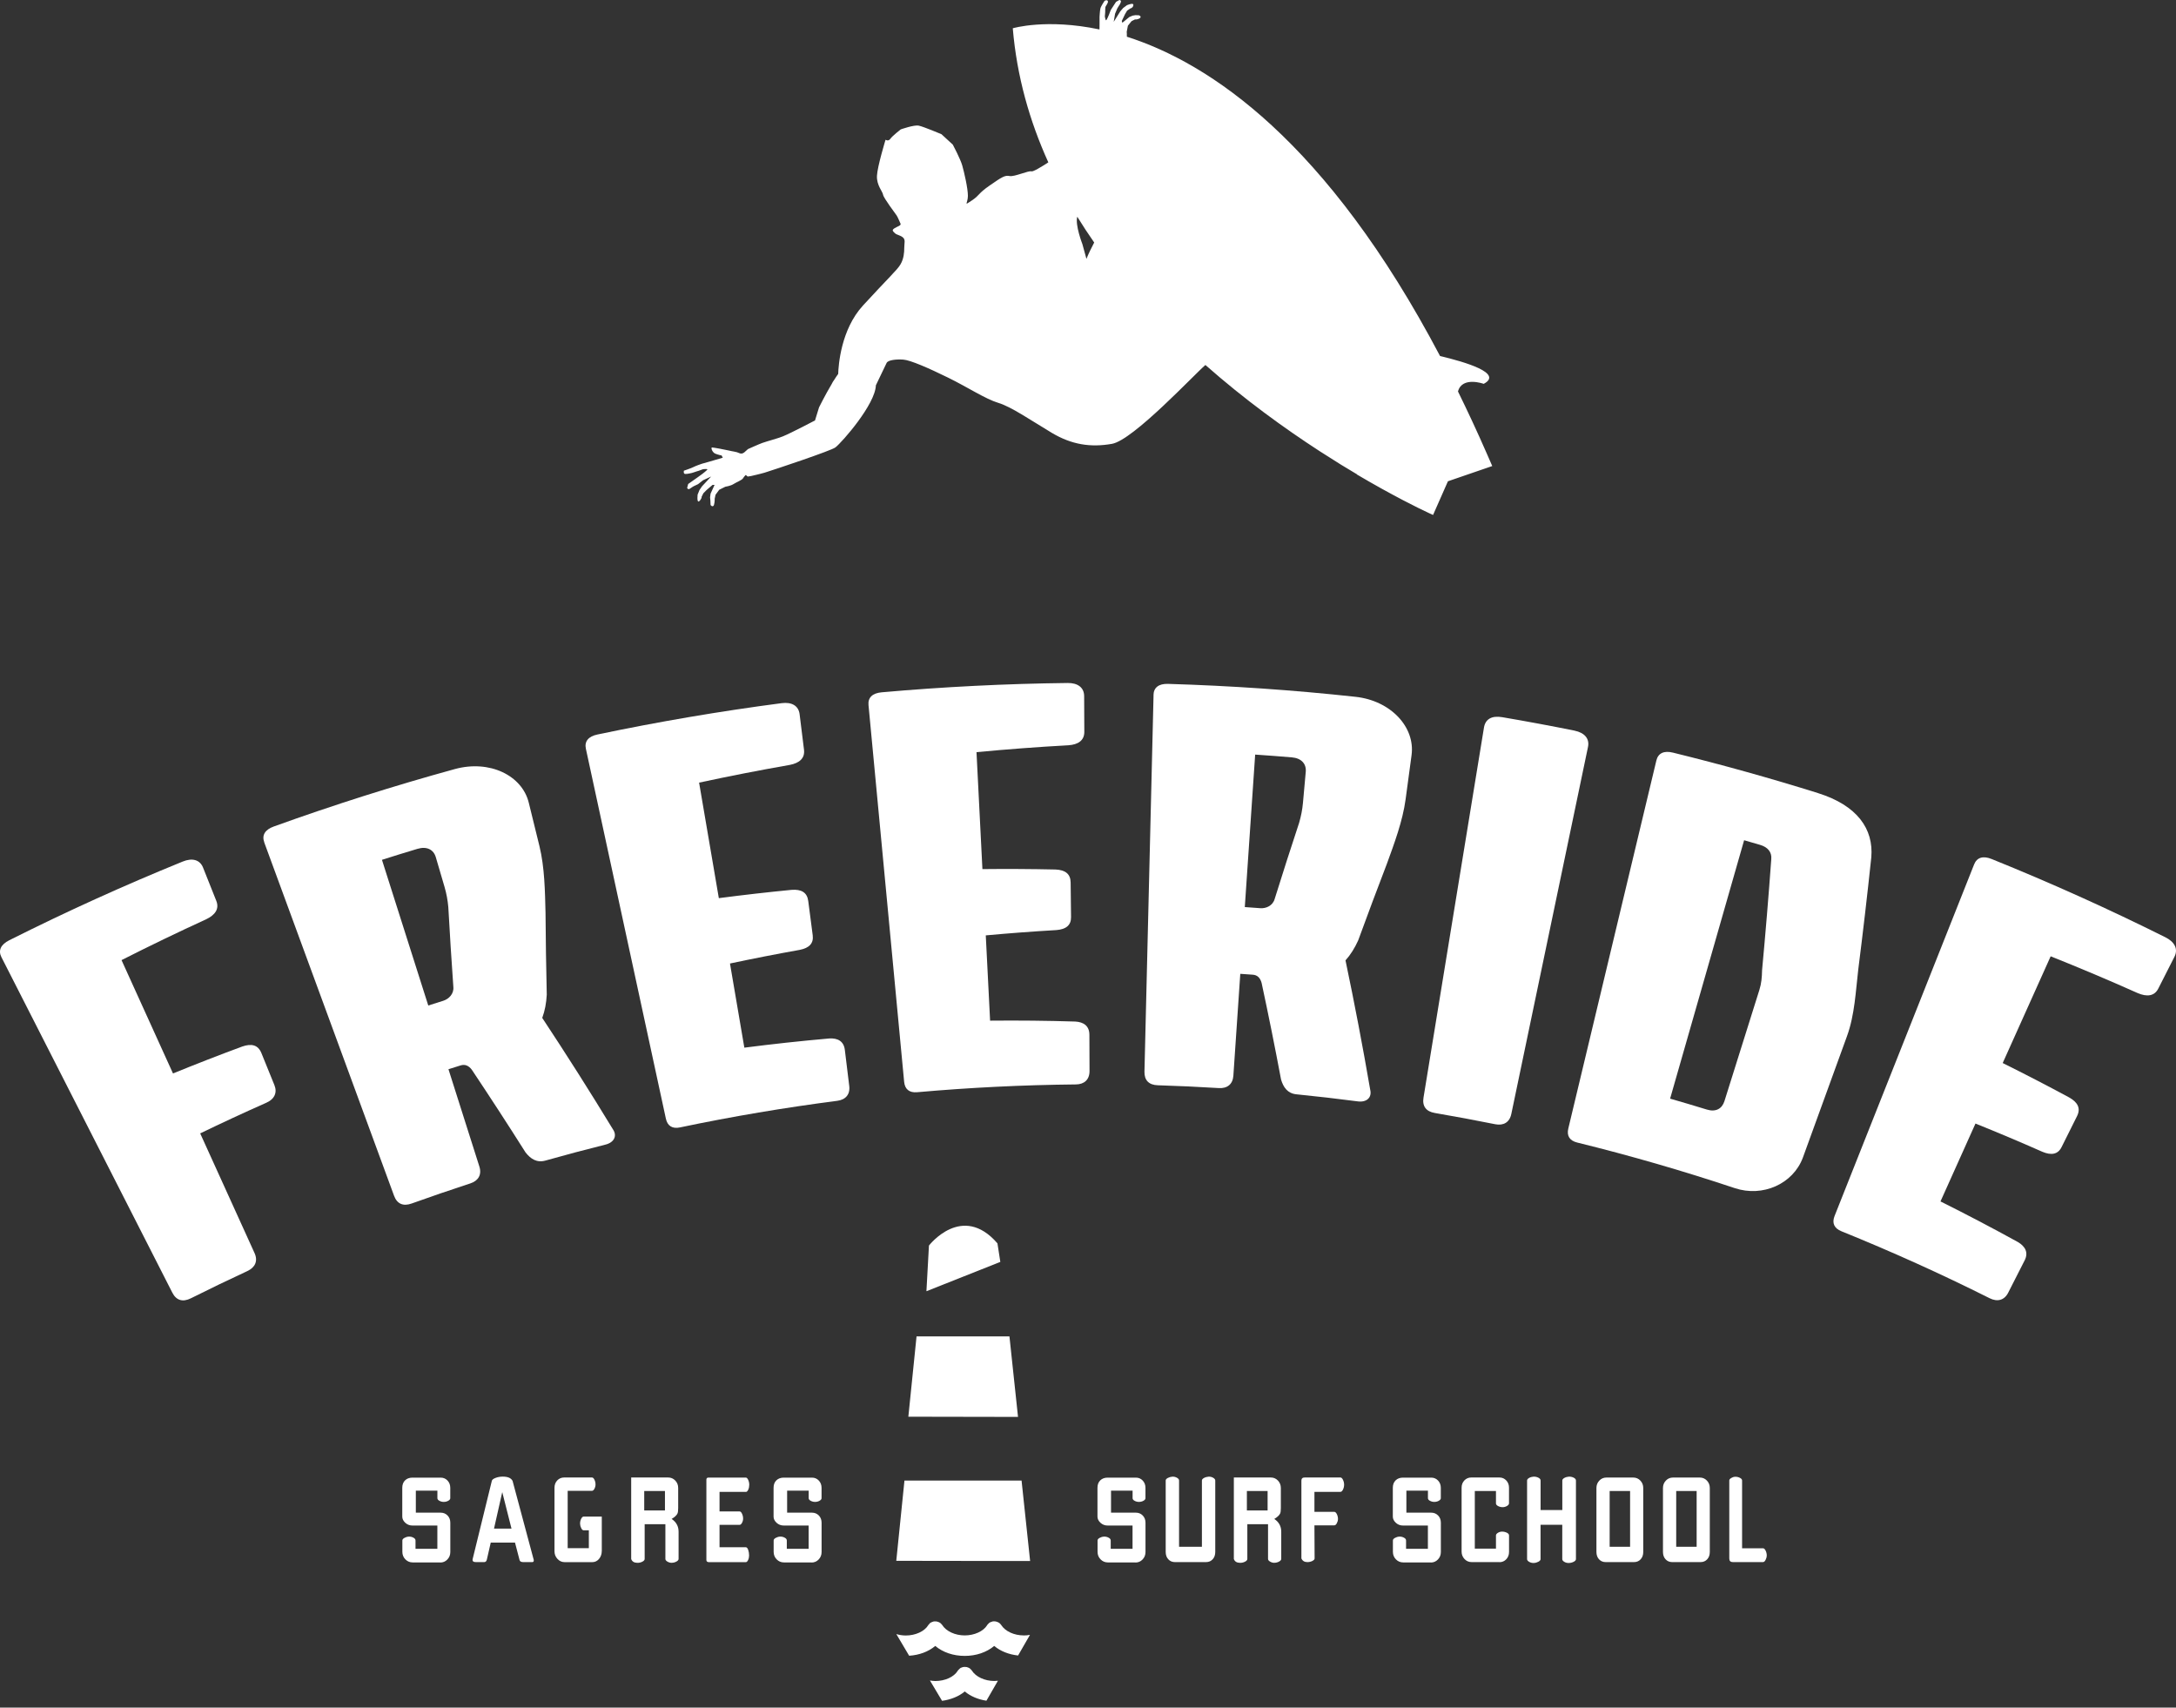
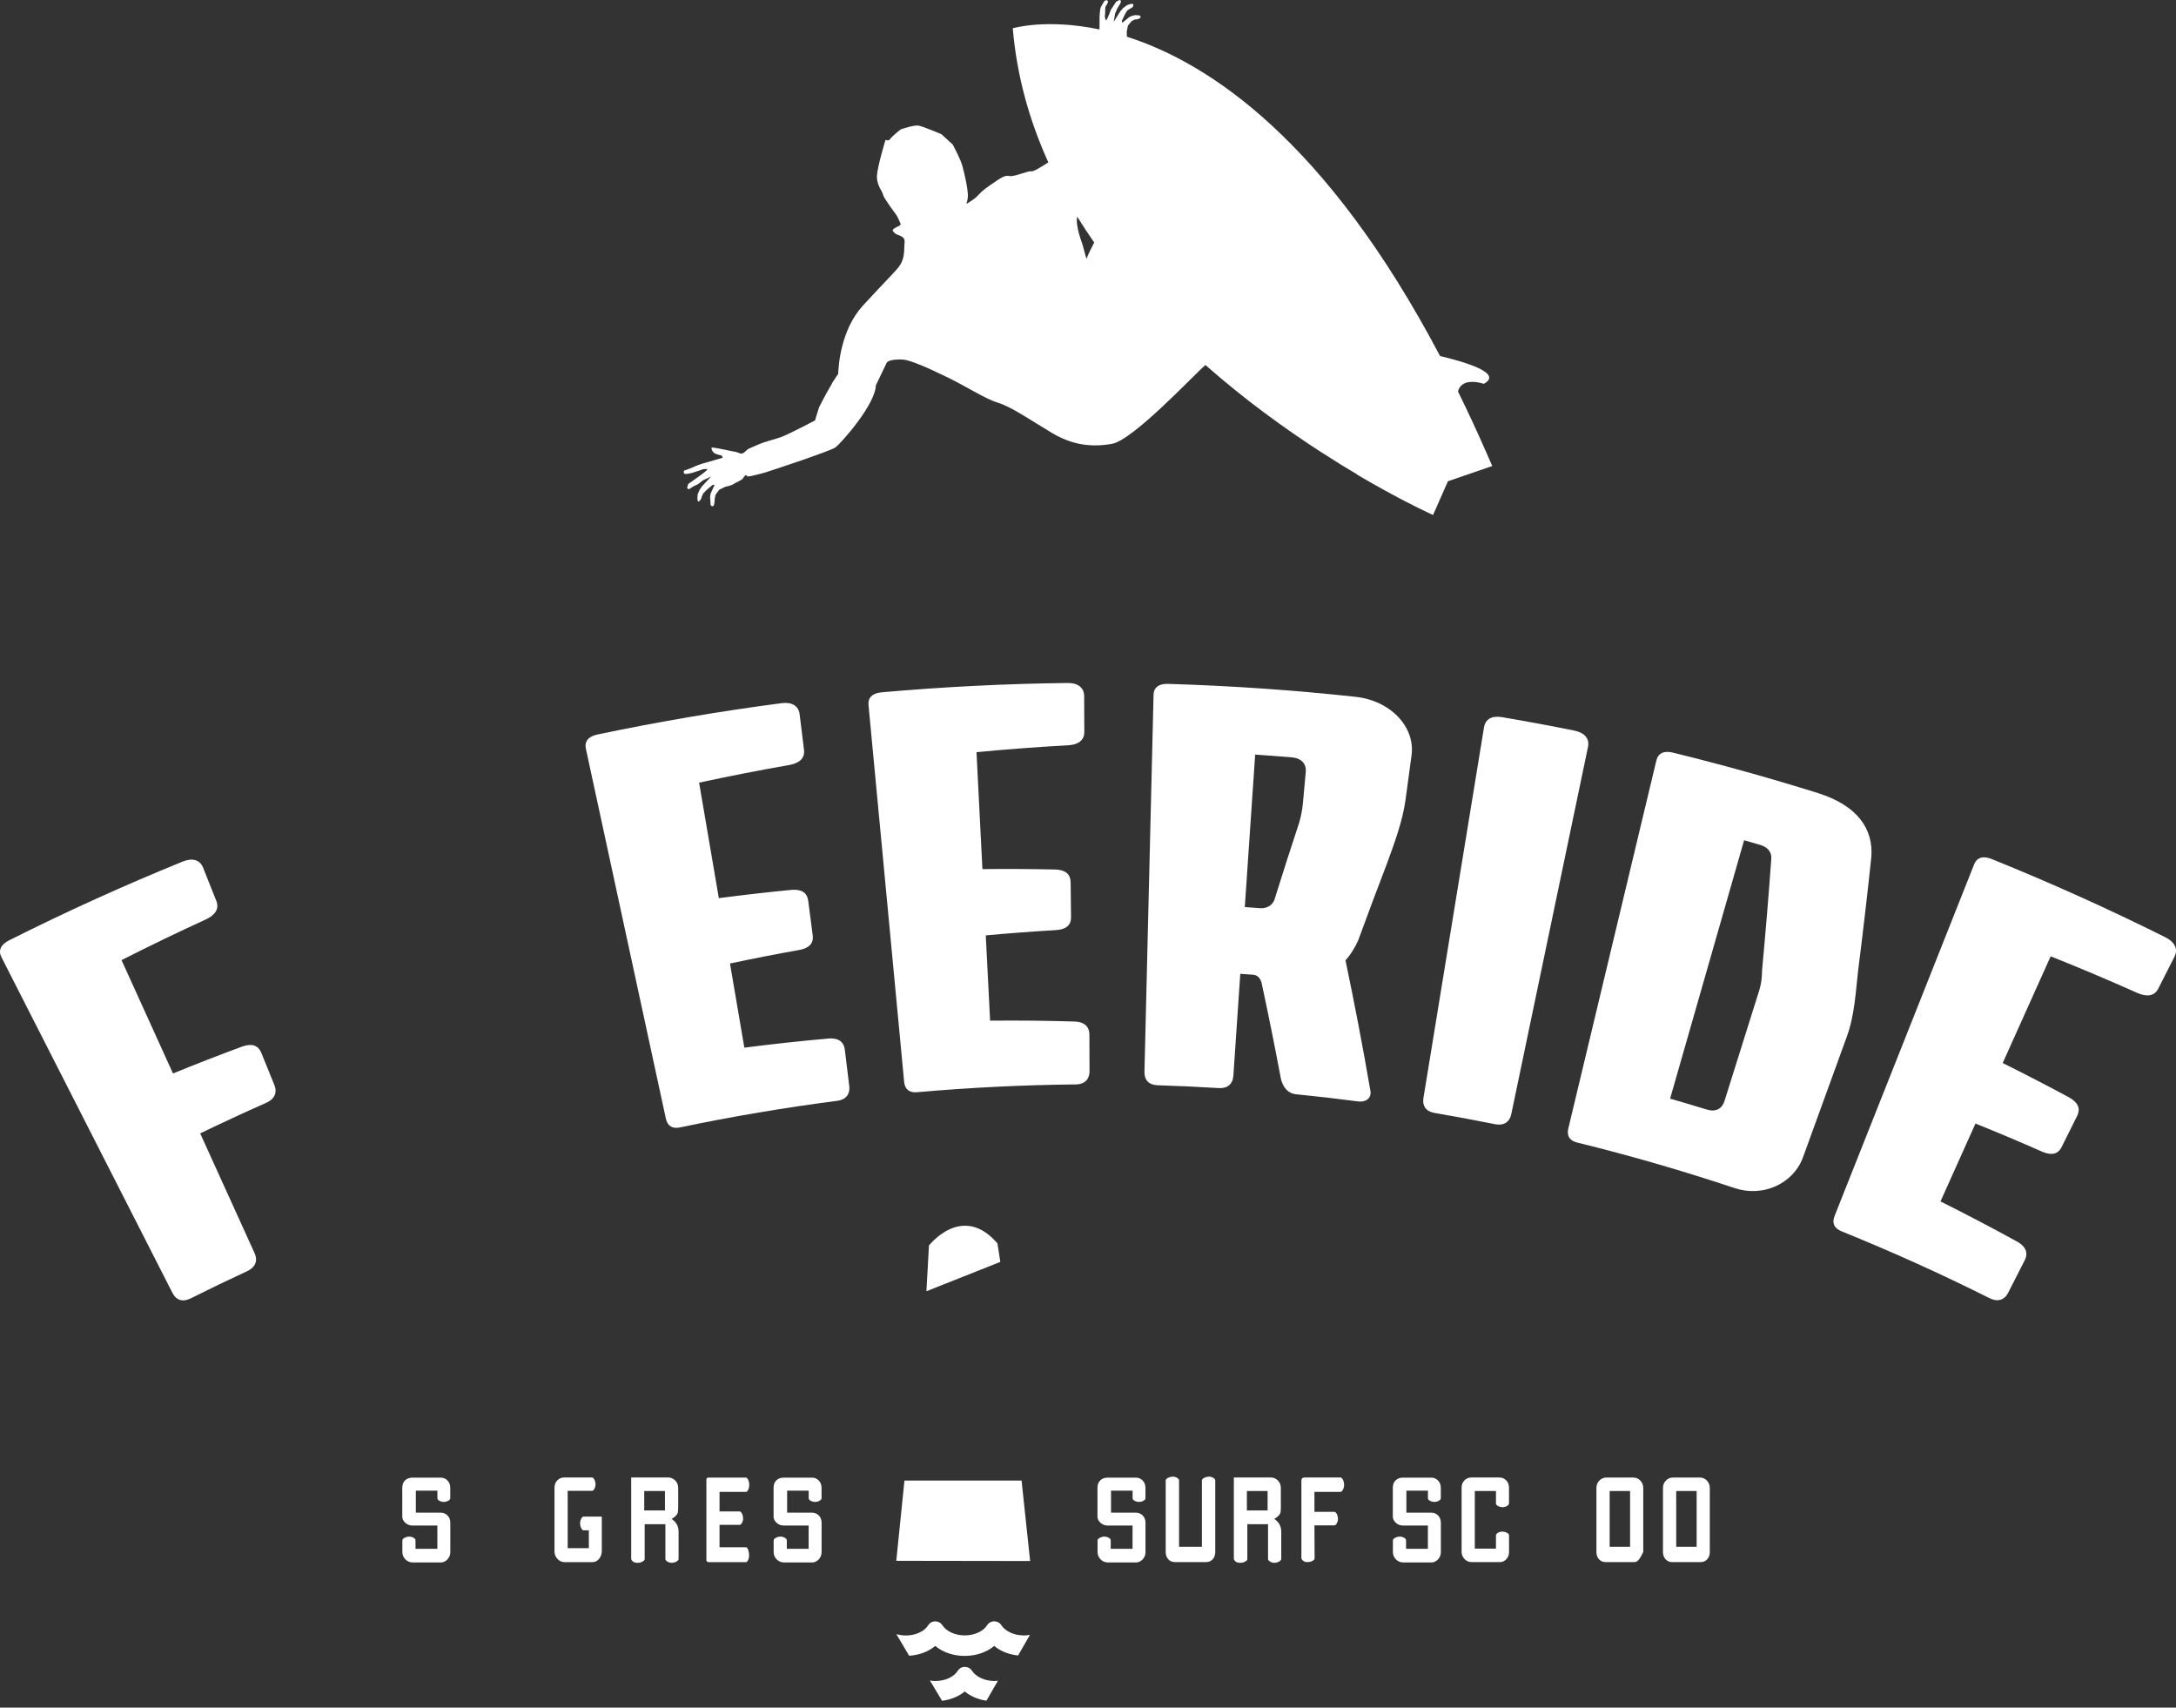
<svg xmlns="http://www.w3.org/2000/svg" width="130" height="102" viewBox="0 0 130 102" fill="none">
  <rect x="0" y="0" width="130" height="102" fill="#333333" stroke="none" />
  <path d="M67.836 93.328H66.182C66.013 93.328 65.869 93.266 65.75 93.144C65.63 93.022 65.571 92.872 65.571 92.697V92.016C65.571 91.959 65.611 91.909 65.692 91.863C65.774 91.818 65.86 91.792 65.951 91.787C66.046 91.782 66.139 91.801 66.225 91.847C66.314 91.892 66.357 91.949 66.357 92.016V92.516H67.661V91.125H66.177C66.008 91.125 65.865 91.07 65.745 90.96C65.626 90.85 65.566 90.726 65.566 90.592V88.872C65.566 88.681 65.623 88.53 65.736 88.423C65.848 88.315 65.996 88.263 66.177 88.263H67.857C68.022 88.263 68.158 88.32 68.268 88.437C68.378 88.554 68.433 88.698 68.433 88.874V89.493C68.433 89.55 68.392 89.601 68.311 89.646C68.23 89.692 68.139 89.713 68.043 89.713C67.953 89.713 67.867 89.692 67.785 89.648C67.704 89.606 67.664 89.553 67.664 89.491V89.042H66.376V90.356H67.86C68.024 90.356 68.161 90.413 68.27 90.525C68.38 90.638 68.435 90.783 68.435 90.96V92.704C68.435 92.881 68.378 93.029 68.261 93.151C68.146 93.273 68.003 93.335 67.833 93.335L67.836 93.328Z" fill="white" />
  <path d="M72.051 93.309H70.194C70.029 93.309 69.898 93.252 69.795 93.139C69.692 93.027 69.642 92.879 69.642 92.7V88.435C69.642 88.377 69.685 88.327 69.769 88.282C69.855 88.237 69.943 88.213 70.041 88.206C70.137 88.201 70.228 88.222 70.314 88.27C70.4 88.318 70.44 88.373 70.44 88.435V92.394H71.805V88.435C71.805 88.377 71.848 88.327 71.931 88.282C72.015 88.237 72.106 88.213 72.204 88.206C72.299 88.201 72.39 88.222 72.476 88.27C72.56 88.318 72.603 88.373 72.603 88.435V92.7C72.603 92.881 72.552 93.027 72.45 93.139C72.347 93.252 72.216 93.309 72.051 93.309Z" fill="white" />
  <path d="M76.136 93.352C76.045 93.352 75.959 93.328 75.878 93.28C75.797 93.232 75.756 93.18 75.756 93.122V91.044H74.519V93.122C74.519 93.184 74.471 93.239 74.375 93.287C74.279 93.335 74.177 93.356 74.069 93.352C73.883 93.347 73.763 93.27 73.713 93.122V88.255H75.919C76.088 88.255 76.232 88.315 76.346 88.437C76.463 88.559 76.521 88.707 76.521 88.881V90.086C76.521 90.239 76.506 90.346 76.478 90.408C76.427 90.516 76.31 90.623 76.129 90.731C76.406 90.917 76.545 91.17 76.545 91.493V93.12C76.545 93.177 76.502 93.23 76.413 93.278C76.325 93.325 76.234 93.349 76.138 93.349L76.136 93.352ZM75.73 89.061H74.492V90.222H75.73V89.061Z" fill="white" />
  <path d="M78.538 93.089C78.538 93.146 78.492 93.196 78.401 93.242C78.311 93.287 78.213 93.309 78.105 93.309C77.931 93.309 77.811 93.235 77.749 93.089V88.442C77.749 88.317 77.814 88.255 77.945 88.255H80.081C80.138 88.255 80.189 88.303 80.234 88.396C80.279 88.49 80.301 88.588 80.301 88.688C80.301 88.788 80.277 88.886 80.234 88.977C80.189 89.068 80.138 89.113 80.081 89.113H78.528V90.308H79.716C79.773 90.308 79.823 90.356 79.868 90.446C79.914 90.54 79.935 90.64 79.935 90.747C79.935 90.814 79.914 90.893 79.868 90.982C79.823 91.07 79.773 91.113 79.716 91.113H78.528L78.538 93.089Z" fill="white" />
  <path d="M85.481 93.328H83.827C83.658 93.328 83.514 93.266 83.395 93.144C83.275 93.022 83.216 92.872 83.216 92.697V92.016C83.216 91.959 83.256 91.909 83.338 91.863C83.419 91.818 83.505 91.792 83.596 91.787C83.691 91.782 83.784 91.801 83.87 91.847C83.959 91.892 84.002 91.949 84.002 92.016V92.516H85.306V91.125H83.823C83.653 91.125 83.51 91.07 83.39 90.96C83.271 90.85 83.211 90.726 83.211 90.592V88.872C83.211 88.681 83.268 88.53 83.381 88.423C83.493 88.315 83.641 88.263 83.823 88.263H85.502C85.667 88.263 85.803 88.32 85.913 88.437C86.023 88.554 86.078 88.698 86.078 88.874V89.493C86.078 89.55 86.037 89.601 85.956 89.646C85.875 89.692 85.784 89.713 85.689 89.713C85.598 89.713 85.512 89.692 85.431 89.648C85.349 89.606 85.309 89.553 85.309 89.491V89.042H84.021V90.356H85.505C85.669 90.356 85.806 90.413 85.916 90.525C86.025 90.638 86.081 90.783 86.081 90.96V92.704C86.081 92.881 86.023 93.029 85.906 93.151C85.791 93.273 85.648 93.335 85.478 93.335L85.481 93.328Z" fill="white" />
  <path d="M89.576 93.309H87.923C87.753 93.309 87.61 93.249 87.495 93.127C87.38 93.005 87.32 92.857 87.32 92.683V88.867C87.32 88.693 87.375 88.547 87.485 88.43C87.595 88.315 87.734 88.255 87.896 88.255H89.576C89.741 88.255 89.877 88.313 89.987 88.43C90.097 88.547 90.152 88.69 90.152 88.867V89.799C90.152 89.856 90.111 89.909 90.03 89.957C89.949 90.004 89.863 90.028 89.772 90.028C89.676 90.028 89.585 90.007 89.499 89.961C89.413 89.916 89.373 89.863 89.373 89.801V89.063H88.109V92.506H89.373V91.717C89.373 91.66 89.411 91.608 89.488 91.56C89.564 91.512 89.648 91.488 89.738 91.488C89.841 91.488 89.934 91.51 90.023 91.553C90.111 91.596 90.154 91.65 90.154 91.717V92.702C90.154 92.876 90.099 93.022 89.989 93.139C89.879 93.256 89.741 93.314 89.578 93.314L89.576 93.309Z" fill="white" />
-   <path d="M93.74 93.361C93.638 93.366 93.544 93.345 93.461 93.297C93.377 93.249 93.334 93.194 93.334 93.132V91.08H92.037V93.132C92.037 93.189 91.994 93.24 91.91 93.285C91.824 93.33 91.736 93.357 91.638 93.361C91.542 93.366 91.449 93.345 91.363 93.297C91.275 93.249 91.232 93.194 91.232 93.132V88.435C91.232 88.377 91.272 88.327 91.351 88.282C91.43 88.236 91.518 88.213 91.614 88.205C91.717 88.201 91.812 88.22 91.903 88.265C91.994 88.31 92.039 88.368 92.039 88.435V90.198H93.337V88.435C93.337 88.377 93.377 88.327 93.458 88.282C93.54 88.236 93.628 88.213 93.726 88.205C93.829 88.201 93.924 88.22 94.015 88.265C94.106 88.31 94.151 88.368 94.151 88.435V93.132C94.151 93.189 94.108 93.24 94.025 93.285C93.941 93.33 93.846 93.357 93.745 93.361H93.74Z" fill="white" />
-   <path d="M97.623 93.309H95.927C95.762 93.309 95.63 93.251 95.528 93.139C95.425 93.027 95.375 92.879 95.375 92.7V88.884C95.375 88.709 95.432 88.561 95.549 88.439C95.664 88.317 95.807 88.258 95.977 88.258H97.57C97.74 88.258 97.883 88.317 97.998 88.439C98.115 88.561 98.172 88.709 98.172 88.884V92.7C98.172 92.881 98.122 93.027 98.019 93.139C97.917 93.251 97.785 93.309 97.621 93.309H97.623ZM97.386 89.061H96.165V92.394H97.386V89.061Z" fill="white" />
+   <path d="M97.623 93.309H95.927C95.762 93.309 95.63 93.251 95.528 93.139C95.425 93.027 95.375 92.879 95.375 92.7V88.884C95.375 88.709 95.432 88.561 95.549 88.439C95.664 88.317 95.807 88.258 95.977 88.258H97.57C97.74 88.258 97.883 88.317 97.998 88.439C98.115 88.561 98.172 88.709 98.172 88.884V92.7C97.917 93.251 97.785 93.309 97.621 93.309H97.623ZM97.386 89.061H96.165V92.394H97.386V89.061Z" fill="white" />
  <path d="M101.599 93.309H99.902C99.737 93.309 99.606 93.251 99.503 93.139C99.401 93.027 99.35 92.879 99.35 92.7V88.884C99.35 88.709 99.408 88.561 99.525 88.439C99.639 88.317 99.783 88.258 99.953 88.258H101.546C101.716 88.258 101.859 88.317 101.974 88.439C102.091 88.561 102.148 88.709 102.148 88.884V92.7C102.148 92.881 102.098 93.027 101.995 93.139C101.893 93.251 101.761 93.309 101.596 93.309H101.599ZM101.362 89.061H100.141V92.394H101.362V89.061Z" fill="white" />
-   <path d="M105.331 93.309H103.525C103.384 93.309 103.312 93.237 103.312 93.096V88.432C103.312 88.382 103.348 88.334 103.422 88.289C103.496 88.243 103.572 88.217 103.651 88.212C103.754 88.208 103.85 88.227 103.94 88.272C104.031 88.317 104.077 88.37 104.077 88.432V92.484H105.331C105.388 92.484 105.438 92.532 105.484 92.625C105.529 92.719 105.551 92.817 105.551 92.917C105.551 92.991 105.532 93.07 105.491 93.153C105.446 93.256 105.393 93.306 105.331 93.306V93.309Z" fill="white" />
  <path d="M7.258 57.345C8.283 59.603 9.31 61.864 10.335 64.121C11.707 63.56 13.085 63.025 14.469 62.513C15.035 62.317 15.419 62.42 15.616 62.9C15.876 63.538 16.134 64.176 16.394 64.817C16.576 65.263 16.406 65.667 15.869 65.889C14.557 66.47 13.255 67.075 11.96 67.701C13.042 70.085 14.127 72.469 15.209 74.854C15.422 75.325 15.24 75.709 14.779 75.924C13.649 76.448 12.524 76.99 11.408 77.549C10.921 77.793 10.536 77.681 10.299 77.222C6.895 70.539 3.49 63.856 0.085 57.173C-0.118 56.774 0.044 56.421 0.551 56.165C3.958 54.454 7.415 52.887 10.916 51.463C11.477 51.233 11.941 51.346 12.132 51.826C12.395 52.488 12.66 53.15 12.923 53.812C13.114 54.292 12.851 54.655 12.318 54.911C10.617 55.69 8.93 56.504 7.258 57.352V57.345Z" fill="white" />
-   <path d="M15.787 50.309C15.632 49.888 15.833 49.556 16.361 49.368C19.93 48.08 23.536 46.938 27.172 45.939C29.246 45.37 31.198 46.316 31.593 47.958C31.805 48.816 32.015 49.676 32.226 50.533C32.539 51.805 32.56 53.255 32.591 54.526C32.603 56.158 32.627 57.787 32.665 59.414C32.637 59.921 32.555 60.368 32.395 60.803C33.846 62.996 35.251 65.211 36.61 67.445C36.889 67.839 36.694 68.241 36.175 68.37C34.973 68.671 33.776 68.988 32.584 69.325C32.068 69.471 31.698 69.22 31.399 68.84C30.352 67.184 29.282 65.538 28.19 63.902C27.992 63.639 27.77 63.562 27.516 63.641C27.275 63.715 27.034 63.792 26.792 63.868C27.409 65.806 28.025 67.744 28.639 69.681C28.795 70.174 28.572 70.534 28.095 70.69C26.924 71.072 25.758 71.471 24.594 71.889C24.088 72.071 23.722 71.913 23.543 71.428C20.955 64.389 18.37 57.348 15.783 50.309H15.787ZM22.819 51.36C23.741 54.261 24.663 57.161 25.586 60.062C25.884 59.966 26.181 59.873 26.479 59.78C26.814 59.675 27.129 59.364 27.084 58.946C26.972 57.36 26.871 55.771 26.783 54.182C26.745 53.761 26.675 53.386 26.561 52.99C26.386 52.395 26.212 51.8 26.037 51.205C25.901 50.741 25.495 50.538 24.933 50.706C24.226 50.918 23.521 51.136 22.819 51.36Z" fill="white" />
  <path d="M42.944 53.649C44.392 53.46 45.84 53.295 47.288 53.154C47.878 53.109 48.22 53.307 48.287 53.821C48.375 54.504 48.466 55.188 48.554 55.871C48.616 56.349 48.344 56.628 47.78 56.738C46.385 56.987 44.997 57.259 43.611 57.553C43.898 59.228 44.182 60.905 44.469 62.58C46.158 62.363 47.849 62.179 49.541 62.031C50.055 61.999 50.411 62.2 50.473 62.711C50.561 63.431 50.647 64.147 50.736 64.867C50.798 65.38 50.514 65.691 50.021 65.755C46.875 66.162 43.74 66.69 40.624 67.344C40.17 67.44 39.876 67.258 39.781 66.819C38.187 59.455 36.593 52.091 35.002 44.725C34.907 44.288 35.148 43.987 35.693 43.874C39.344 43.107 43.016 42.484 46.703 42.001C47.295 41.925 47.709 42.152 47.771 42.663C47.859 43.37 47.945 44.077 48.033 44.782C48.096 45.296 47.756 45.58 47.185 45.69C45.372 46.008 43.566 46.361 41.766 46.749C42.158 49.047 42.55 51.346 42.944 53.644V53.649Z" fill="white" />
  <path d="M58.692 51.914C60.147 51.898 61.6 51.907 63.053 51.938C63.643 51.962 63.958 52.201 63.963 52.717C63.97 53.405 63.977 54.096 63.987 54.784C63.992 55.267 63.688 55.51 63.117 55.556C61.707 55.639 60.298 55.744 58.893 55.873C58.979 57.572 59.065 59.269 59.151 60.967C60.85 60.951 62.546 60.967 64.24 61.02C64.751 61.049 65.081 61.29 65.083 61.808C65.083 62.532 65.088 63.256 65.091 63.978C65.091 64.494 64.773 64.771 64.278 64.776C61.112 64.807 57.947 64.962 54.788 65.242C54.329 65.282 54.059 65.067 54.016 64.621C53.307 57.121 52.597 49.618 51.887 42.118C51.844 41.672 52.119 41.404 52.669 41.354C56.37 41.026 60.078 40.84 63.788 40.797C64.383 40.79 64.768 41.065 64.77 41.581C64.773 42.293 64.778 43.005 64.78 43.717C64.78 44.233 64.41 44.477 63.831 44.517C61.996 44.617 60.166 44.756 58.339 44.928C58.456 47.258 58.575 49.585 58.692 51.914Z" fill="white" />
  <path d="M68.913 41.517C68.923 41.07 69.226 40.833 69.781 40.85C73.52 40.962 77.254 41.218 80.977 41.622C83.101 41.851 84.561 43.445 84.329 45.117C84.212 45.994 84.093 46.871 83.975 47.745C83.801 49.043 83.292 50.4 82.857 51.595C82.272 53.117 81.701 54.643 81.142 56.172C80.931 56.634 80.693 57.021 80.384 57.367C80.924 59.94 81.416 62.514 81.859 65.089C81.976 65.558 81.646 65.859 81.118 65.789C79.897 65.629 78.674 65.488 77.45 65.366C76.92 65.314 76.671 64.946 76.533 64.482C76.172 62.557 75.785 60.633 75.372 58.712C75.283 58.395 75.109 58.242 74.846 58.222C74.597 58.203 74.347 58.187 74.098 58.17C73.96 60.198 73.823 62.227 73.685 64.255C73.649 64.772 73.312 65.025 72.817 64.994C71.601 64.92 70.385 64.862 69.169 64.826C68.639 64.81 68.361 64.528 68.373 64.012C68.555 56.514 68.734 49.017 68.916 41.519L68.913 41.517ZM74.987 45.072C74.781 48.109 74.574 51.145 74.368 54.182C74.676 54.204 74.984 54.225 75.293 54.249C75.639 54.275 76.041 54.101 76.153 53.695C76.626 52.178 77.113 50.663 77.613 49.15C77.73 48.747 77.804 48.371 77.842 47.961C77.897 47.342 77.954 46.725 78.009 46.106C78.052 45.626 77.751 45.287 77.173 45.239C76.444 45.179 75.716 45.122 74.987 45.074V45.072Z" fill="white" />
  <path d="M94.07 43.645C94.656 43.765 94.976 44.114 94.871 44.618C93.344 51.927 91.817 59.233 90.29 66.542C90.185 67.048 89.815 67.251 89.325 67.153C88.126 66.912 86.924 66.688 85.722 66.482C85.197 66.394 84.96 66.076 85.044 65.565C86.248 58.196 87.452 50.83 88.656 43.461C88.74 42.952 89.12 42.733 89.751 42.84C91.194 43.086 92.634 43.354 94.07 43.643V43.645Z" fill="white" />
  <path d="M108.619 47.377C110.96 48.113 111.942 49.518 111.796 51.215C111.56 53.453 111.299 55.687 111.017 57.917C110.867 59.181 110.807 60.624 110.346 61.888C109.467 64.305 108.587 66.724 107.711 69.141C107.125 70.726 105.305 71.524 103.644 70.972C100.536 69.935 97.394 69.027 94.228 68.248C93.776 68.138 93.59 67.847 93.695 67.409C95.449 60.081 97.203 52.753 98.956 45.425C99.061 44.99 99.408 44.823 99.948 44.957C102.856 45.672 105.747 46.477 108.619 47.375V47.377ZM99.773 65.624C100.507 65.835 101.24 66.052 101.972 66.277C102.502 66.439 102.877 66.234 103.023 65.773C103.718 63.56 104.413 61.345 105.109 59.133C105.233 58.739 105.262 58.385 105.271 57.955C105.477 55.745 105.661 53.53 105.821 51.313C105.861 50.892 105.601 50.598 105.159 50.469C104.839 50.376 104.518 50.283 104.198 50.19C102.724 55.336 101.25 60.48 99.776 65.627L99.773 65.624Z" fill="white" />
  <path d="M119.647 63.498C120.978 64.16 122.3 64.843 123.611 65.55C124.139 65.846 124.318 66.207 124.087 66.671C123.778 67.287 123.47 67.904 123.164 68.52C122.949 68.953 122.56 69.026 122.018 68.8C120.692 68.214 119.358 67.65 118.02 67.113C117.323 68.663 116.627 70.214 115.93 71.765C117.483 72.539 119.021 73.346 120.548 74.187C121.002 74.453 121.193 74.823 120.959 75.284C120.632 75.929 120.302 76.574 119.975 77.217C119.741 77.678 119.322 77.774 118.866 77.547C115.958 76.089 113.005 74.758 110.016 73.549C109.581 73.375 109.436 73.057 109.6 72.641C112.379 65.638 115.16 58.636 117.939 51.633C118.104 51.217 118.474 51.102 118.995 51.315C122.498 52.729 125.96 54.287 129.369 55.988C129.917 56.261 130.141 56.686 129.909 57.147C129.587 57.782 129.264 58.418 128.942 59.051C128.708 59.512 128.256 59.553 127.709 59.319C125.986 58.55 124.254 57.818 122.512 57.123C121.556 59.25 120.601 61.376 119.645 63.502L119.647 63.498Z" fill="white" />
  <path d="M26.303 93.328H24.65C24.48 93.328 24.337 93.266 24.217 93.144C24.098 93.022 24.038 92.872 24.038 92.697V92.016C24.038 91.959 24.079 91.909 24.16 91.863C24.241 91.818 24.327 91.792 24.418 91.787C24.514 91.782 24.607 91.801 24.693 91.847C24.781 91.892 24.824 91.949 24.824 92.016V92.516H26.129V91.125H24.645C24.475 91.125 24.332 91.07 24.212 90.96C24.093 90.85 24.033 90.726 24.033 90.592V88.872C24.033 88.681 24.091 88.53 24.203 88.423C24.315 88.315 24.463 88.263 24.645 88.263H26.325C26.489 88.263 26.626 88.32 26.736 88.437C26.846 88.554 26.9 88.698 26.9 88.874V89.493C26.9 89.55 26.86 89.601 26.779 89.646C26.697 89.692 26.607 89.713 26.511 89.713C26.42 89.713 26.334 89.692 26.253 89.648C26.172 89.606 26.131 89.553 26.131 89.491V89.042H24.843V90.356H26.327C26.492 90.356 26.628 90.413 26.738 90.525C26.848 90.638 26.903 90.783 26.903 90.96V92.704C26.903 92.881 26.846 93.029 26.728 93.151C26.614 93.273 26.47 93.335 26.301 93.335L26.303 93.328Z" fill="white" />
-   <path d="M31.796 93.309H31.261C31.136 93.309 31.062 93.268 31.041 93.19L30.768 92.145H29.318L29.089 93.147C29.067 93.249 29.017 93.302 28.945 93.307H28.41C28.291 93.307 28.231 93.264 28.231 93.18C28.231 93.159 28.233 93.135 28.241 93.113L29.385 88.449C29.402 88.387 29.476 88.33 29.605 88.28C29.734 88.229 29.88 88.203 30.037 88.203C30.343 88.203 30.537 88.289 30.623 88.459L31.877 93.139C31.889 93.161 31.891 93.194 31.887 93.233C31.882 93.283 31.851 93.309 31.793 93.309H31.796ZM30.006 89.128L29.514 91.307H30.558L30.006 89.128Z" fill="white" />
  <path d="M35.951 92.649C35.951 92.831 35.896 92.986 35.791 93.115C35.683 93.244 35.549 93.311 35.392 93.311H33.729C33.564 93.311 33.423 93.247 33.306 93.12C33.186 92.993 33.127 92.84 33.127 92.666V88.867C33.127 88.693 33.181 88.547 33.291 88.43C33.401 88.315 33.54 88.255 33.702 88.255H35.365C35.423 88.255 35.47 88.298 35.513 88.387C35.556 88.475 35.578 88.568 35.578 88.671C35.578 88.762 35.556 88.848 35.513 88.929C35.47 89.01 35.423 89.051 35.365 89.051H33.915V92.477H35.179V91.409H34.866C34.816 91.409 34.768 91.369 34.727 91.287C34.684 91.206 34.66 91.12 34.656 91.029C34.651 90.927 34.67 90.829 34.715 90.733C34.761 90.638 34.811 90.59 34.868 90.59H35.953V92.649H35.951Z" fill="white" />
  <path d="M40.132 93.352C40.041 93.352 39.955 93.328 39.874 93.28C39.792 93.232 39.752 93.18 39.752 93.122V91.044H38.514V93.122C38.514 93.184 38.466 93.239 38.371 93.287C38.275 93.335 38.172 93.356 38.065 93.352C37.879 93.347 37.759 93.27 37.709 93.122V88.255H39.914C40.084 88.255 40.227 88.315 40.342 88.437C40.459 88.559 40.516 88.707 40.516 88.881V90.086C40.516 90.239 40.502 90.346 40.473 90.408C40.423 90.516 40.306 90.623 40.125 90.731C40.402 90.917 40.54 91.17 40.54 91.493V93.12C40.54 93.177 40.497 93.23 40.409 93.278C40.321 93.325 40.23 93.349 40.134 93.349L40.132 93.352ZM39.726 89.061H38.488V90.222H39.726V89.061Z" fill="white" />
  <path d="M44.557 89.113H42.987V90.284H44.191C44.242 90.284 44.289 90.329 44.33 90.42C44.373 90.511 44.395 90.606 44.395 90.709C44.395 90.8 44.373 90.883 44.33 90.962C44.287 91.041 44.242 91.082 44.191 91.082H42.987V92.422H44.557C44.614 92.422 44.66 92.472 44.698 92.575C44.734 92.678 44.753 92.79 44.753 92.914C44.753 93.01 44.734 93.101 44.693 93.187C44.653 93.27 44.607 93.313 44.557 93.313H42.361C42.254 93.313 42.201 93.268 42.201 93.177V88.387C42.201 88.303 42.244 88.26 42.328 88.26H44.557C44.607 88.26 44.655 88.305 44.698 88.396C44.741 88.487 44.762 88.585 44.762 88.692C44.762 88.795 44.743 88.891 44.703 88.982C44.662 89.072 44.614 89.118 44.559 89.118L44.557 89.113Z" fill="white" />
  <path d="M48.485 93.328H46.831C46.662 93.328 46.518 93.266 46.399 93.144C46.279 93.022 46.22 92.872 46.22 92.697V92.016C46.22 91.959 46.26 91.909 46.342 91.863C46.423 91.818 46.509 91.792 46.599 91.787C46.695 91.782 46.788 91.801 46.874 91.847C46.963 91.892 47.006 91.949 47.006 92.016V92.516H48.31V91.125H46.827C46.657 91.125 46.514 91.07 46.394 90.96C46.275 90.85 46.215 90.726 46.215 90.592V88.872C46.215 88.681 46.272 88.53 46.385 88.423C46.497 88.315 46.645 88.263 46.827 88.263H48.506C48.671 88.263 48.807 88.32 48.917 88.437C49.027 88.554 49.082 88.698 49.082 88.874V89.493C49.082 89.55 49.041 89.601 48.96 89.646C48.879 89.692 48.788 89.713 48.693 89.713C48.602 89.713 48.516 89.692 48.434 89.648C48.353 89.606 48.313 89.553 48.313 89.491V89.042H47.025V90.356H48.509C48.673 90.356 48.81 90.413 48.92 90.525C49.029 90.638 49.084 90.783 49.084 90.96V92.704C49.084 92.881 49.027 93.029 48.91 93.151C48.795 93.273 48.652 93.335 48.482 93.335L48.485 93.328Z" fill="white" />
-   <path d="M60.307 79.826H54.757L54.267 84.624L60.819 84.636L60.307 79.826Z" fill="white" />
  <path d="M61.031 88.437H54.035L53.546 93.232L61.542 93.244L61.031 88.437Z" fill="white" />
  <path d="M59.59 74.269C57.481 71.827 55.498 74.4 55.498 74.4L55.347 77.129L59.762 75.377L59.59 74.269Z" fill="white" />
  <path d="M58.928 101.588C58.434 101.511 57.985 101.327 57.638 101.036C57.278 101.337 56.797 101.526 56.281 101.595L55.557 100.381C55.662 100.398 55.77 100.412 55.882 100.412C56.456 100.412 56.991 100.169 57.215 99.805L57.239 99.767L57.292 99.717C57.292 99.717 57.304 99.703 57.321 99.688L57.325 99.681L57.399 99.624L57.469 99.602L57.505 99.586L57.552 99.576C57.571 99.571 57.598 99.569 57.629 99.569C57.691 99.569 57.72 99.571 57.746 99.578L57.777 99.586L57.837 99.609L57.875 99.621L57.951 99.669L57.97 99.691C57.982 99.703 58.033 99.75 58.033 99.75L58.056 99.781C58.298 100.166 58.835 100.41 59.406 100.41C59.478 100.41 59.55 100.405 59.619 100.396L58.933 101.585L58.928 101.588Z" fill="white" />
  <path d="M61.16 97.688C60.587 97.688 60.052 97.445 59.81 97.06L59.789 97.031L59.703 96.945L59.664 96.921C59.626 96.898 59.593 96.886 59.588 96.886C59.559 96.874 59.531 96.864 59.488 96.855L59.409 96.847H59.328L59.294 96.857C59.251 96.867 59.215 96.881 59.22 96.881L59.179 96.895L59.101 96.936L59.077 96.962C59.062 96.976 58.993 97.046 58.993 97.046L58.972 97.082C58.745 97.445 58.209 97.688 57.636 97.688C57.063 97.688 56.527 97.445 56.286 97.06L56.262 97.031C56.248 97.015 56.233 97.003 56.224 96.993L56.205 96.974L56.188 96.955L56.145 96.926C56.105 96.9 56.066 96.888 56.064 96.888C56.035 96.876 56.007 96.867 55.964 96.857L55.885 96.85H55.803L55.77 96.859C55.729 96.869 55.696 96.883 55.698 96.883L55.658 96.898L55.562 96.948L55.538 96.984L55.493 97.031L55.474 97.048L55.45 97.086C55.223 97.45 54.688 97.693 54.117 97.693C53.918 97.693 53.725 97.662 53.546 97.607H53.548L54.315 98.902C54.917 98.864 55.467 98.661 55.875 98.317C56.329 98.699 56.953 98.912 57.636 98.912C58.319 98.912 58.941 98.699 59.397 98.317C59.777 98.635 60.274 98.828 60.823 98.888L61.533 97.655C61.411 97.679 61.287 97.691 61.158 97.691L61.16 97.688Z" fill="white" />
  <path d="M81.068 28.344C82.136 28.975 83.07 29.484 83.808 29.871C84.511 30.239 85.039 30.494 85.338 30.633C85.517 30.717 85.615 30.76 85.615 30.76L86.503 28.748L89.151 27.838C89.036 27.572 88.924 27.317 88.809 27.056C88.245 25.768 87.674 24.543 87.103 23.382C87.103 23.377 87.108 23.372 87.11 23.365C87.364 22.466 88.642 22.928 88.642 22.928C89.825 22.299 87.538 21.623 86.033 21.267C79.264 8.427 72.273 3.773 67.322 2.193C67.329 2.048 67.313 1.902 67.313 1.902L67.384 1.534L67.602 1.264L67.805 1.161C67.805 1.161 67.943 1.183 68.089 1.094C68.132 1.068 68.142 1.023 68.142 1.023L68.132 0.97L68.046 0.913L67.836 0.906L67.666 0.934L67.468 1.018L67.05 1.36L67.019 1.252L67.212 0.846L67.337 0.636L67.523 0.507C67.523 0.507 67.664 0.478 67.693 0.366C67.721 0.253 67.721 0.318 67.693 0.253C67.657 0.172 67.325 0.311 67.325 0.311L67.098 0.48L66.928 0.679L66.536 1.305L66.617 0.82L66.754 0.495L66.856 0.33C66.856 0.33 66.899 0.287 66.957 0.141C67.009 0.007 66.873 0 66.873 0L66.675 0.112L66.362 0.593L66.254 0.874C66.254 0.874 66.125 1.192 66.085 1.211C66.046 1.23 66.006 0.982 66.006 0.982L66.027 0.734C66.027 0.734 66.027 0.485 66.037 0.425C66.046 0.366 66.225 0.177 66.187 0.069C66.147 -0.041 65.989 0.05 65.989 0.05C65.989 0.05 65.769 0.378 65.74 0.507C65.71 0.636 65.69 1.001 65.69 1.001V1.448L65.686 1.759C62.508 1.09 60.506 1.689 60.506 1.689C60.747 4.554 61.509 7.228 62.63 9.698C62.238 9.954 61.722 10.269 61.619 10.236C61.449 10.178 60.599 10.573 60.317 10.515C60.035 10.458 59.863 10.57 59.127 11.079C58.391 11.588 58.561 11.643 58.049 11.982C57.541 12.322 57.822 12.152 57.825 11.698C57.825 11.244 57.6 10.281 57.488 9.887C57.376 9.49 56.924 8.64 56.924 8.64L56.245 8.016C56.245 8.016 55.17 7.562 54.888 7.505C54.606 7.447 53.813 7.729 53.813 7.729C53.813 7.729 53.302 8.126 53.19 8.293C53.075 8.463 52.905 8.348 52.905 8.348C52.905 8.348 52.42 9.932 52.392 10.498C52.363 11.065 52.728 11.433 52.757 11.631C52.786 11.829 53.519 12.792 53.574 12.878C53.632 12.964 53.799 13.358 53.799 13.358C53.856 13.473 53.6 13.528 53.431 13.64C53.261 13.753 53.345 13.81 53.46 13.925C53.572 14.037 53.77 14.04 53.94 14.18C54.109 14.321 54.023 14.52 54.023 14.804C54.023 15.086 53.995 15.454 53.797 15.793C53.598 16.133 53.058 16.613 51.555 18.252C50.229 19.697 50.091 21.848 50.076 22.335C50 22.438 49.919 22.56 49.837 22.691C49.782 22.763 49.73 22.846 49.687 22.94C49.302 23.587 48.932 24.332 48.932 24.332L48.691 25.114C48.691 25.114 47.264 25.866 46.767 26.067C46.468 26.189 45.84 26.352 45.534 26.461C45.317 26.54 44.686 26.825 44.686 26.825L44.483 27.006C44.483 27.006 44.342 27.159 44.148 27.059C44.003 26.982 43.759 26.968 43.53 26.908C43.358 26.865 42.639 26.731 42.543 26.729C42.447 26.724 42.553 27.025 42.732 27.097C42.911 27.171 43.112 27.207 43.112 27.207L43.181 27.341L42.397 27.57L41.934 27.701C41.934 27.701 41.559 27.828 41.432 27.897C41.308 27.964 40.858 28.115 40.858 28.115C40.858 28.115 40.811 28.301 40.935 28.311C41.059 28.318 41.374 28.249 41.434 28.22C41.494 28.194 41.75 28.119 41.75 28.119L42.001 28.026C42.001 28.026 42.27 27.995 42.261 28.041C42.251 28.086 41.96 28.308 41.96 28.308L41.697 28.499L41.114 28.91L41.052 29.142C41.052 29.142 41.097 29.278 41.224 29.185C41.36 29.087 41.453 29.039 41.453 29.039L41.704 28.92L42.003 28.686L42.486 28.464L41.946 29.042L41.788 29.271L41.676 29.548C41.676 29.548 41.676 29.548 41.676 29.553C41.676 29.555 41.676 29.56 41.676 29.565C41.621 30.146 41.797 29.974 41.914 29.737C41.914 29.732 41.914 29.73 41.914 29.725C41.917 29.701 41.914 29.682 41.914 29.682L42.02 29.465L42.204 29.278L42.569 28.965H42.689L42.452 29.486L42.421 29.711L42.44 29.89L42.452 30.17L42.536 30.239L42.596 30.234C42.596 30.234 42.639 30.213 42.655 30.16C42.705 29.988 42.698 29.787 42.698 29.787L42.748 29.553L42.968 29.255L43.331 29.075C43.331 29.075 43.661 29.023 43.821 28.915C43.981 28.81 44.325 28.681 44.39 28.571C44.454 28.461 44.555 28.37 44.555 28.37L44.667 28.466L44.861 28.437C44.861 28.437 45.482 28.296 45.685 28.232C46.292 28.043 49.663 26.92 49.911 26.724C50.315 26.409 52.291 24.153 52.327 23.016C52.585 22.478 52.912 21.788 52.97 21.676C53.056 21.506 53.536 21.451 53.961 21.48C54.387 21.508 55.488 21.991 56.647 22.56C57.806 23.128 58.881 23.838 59.643 24.065C60.408 24.292 61.65 25.145 62.837 25.855C64.025 26.564 65.157 26.736 66.431 26.512C67.704 26.287 71.346 22.369 72.015 21.802C74.354 23.867 76.738 25.587 78.846 26.954C79.278 27.233 79.701 27.501 80.107 27.752C80.439 27.957 80.764 28.151 81.075 28.335L81.068 28.344ZM64.357 12.943C64.68 13.468 65.019 13.982 65.37 14.486C65.193 14.823 65.028 15.16 64.907 15.463L64.665 14.582C64.665 14.582 64.219 13.44 64.359 12.943H64.357Z" fill="white" />
</svg>